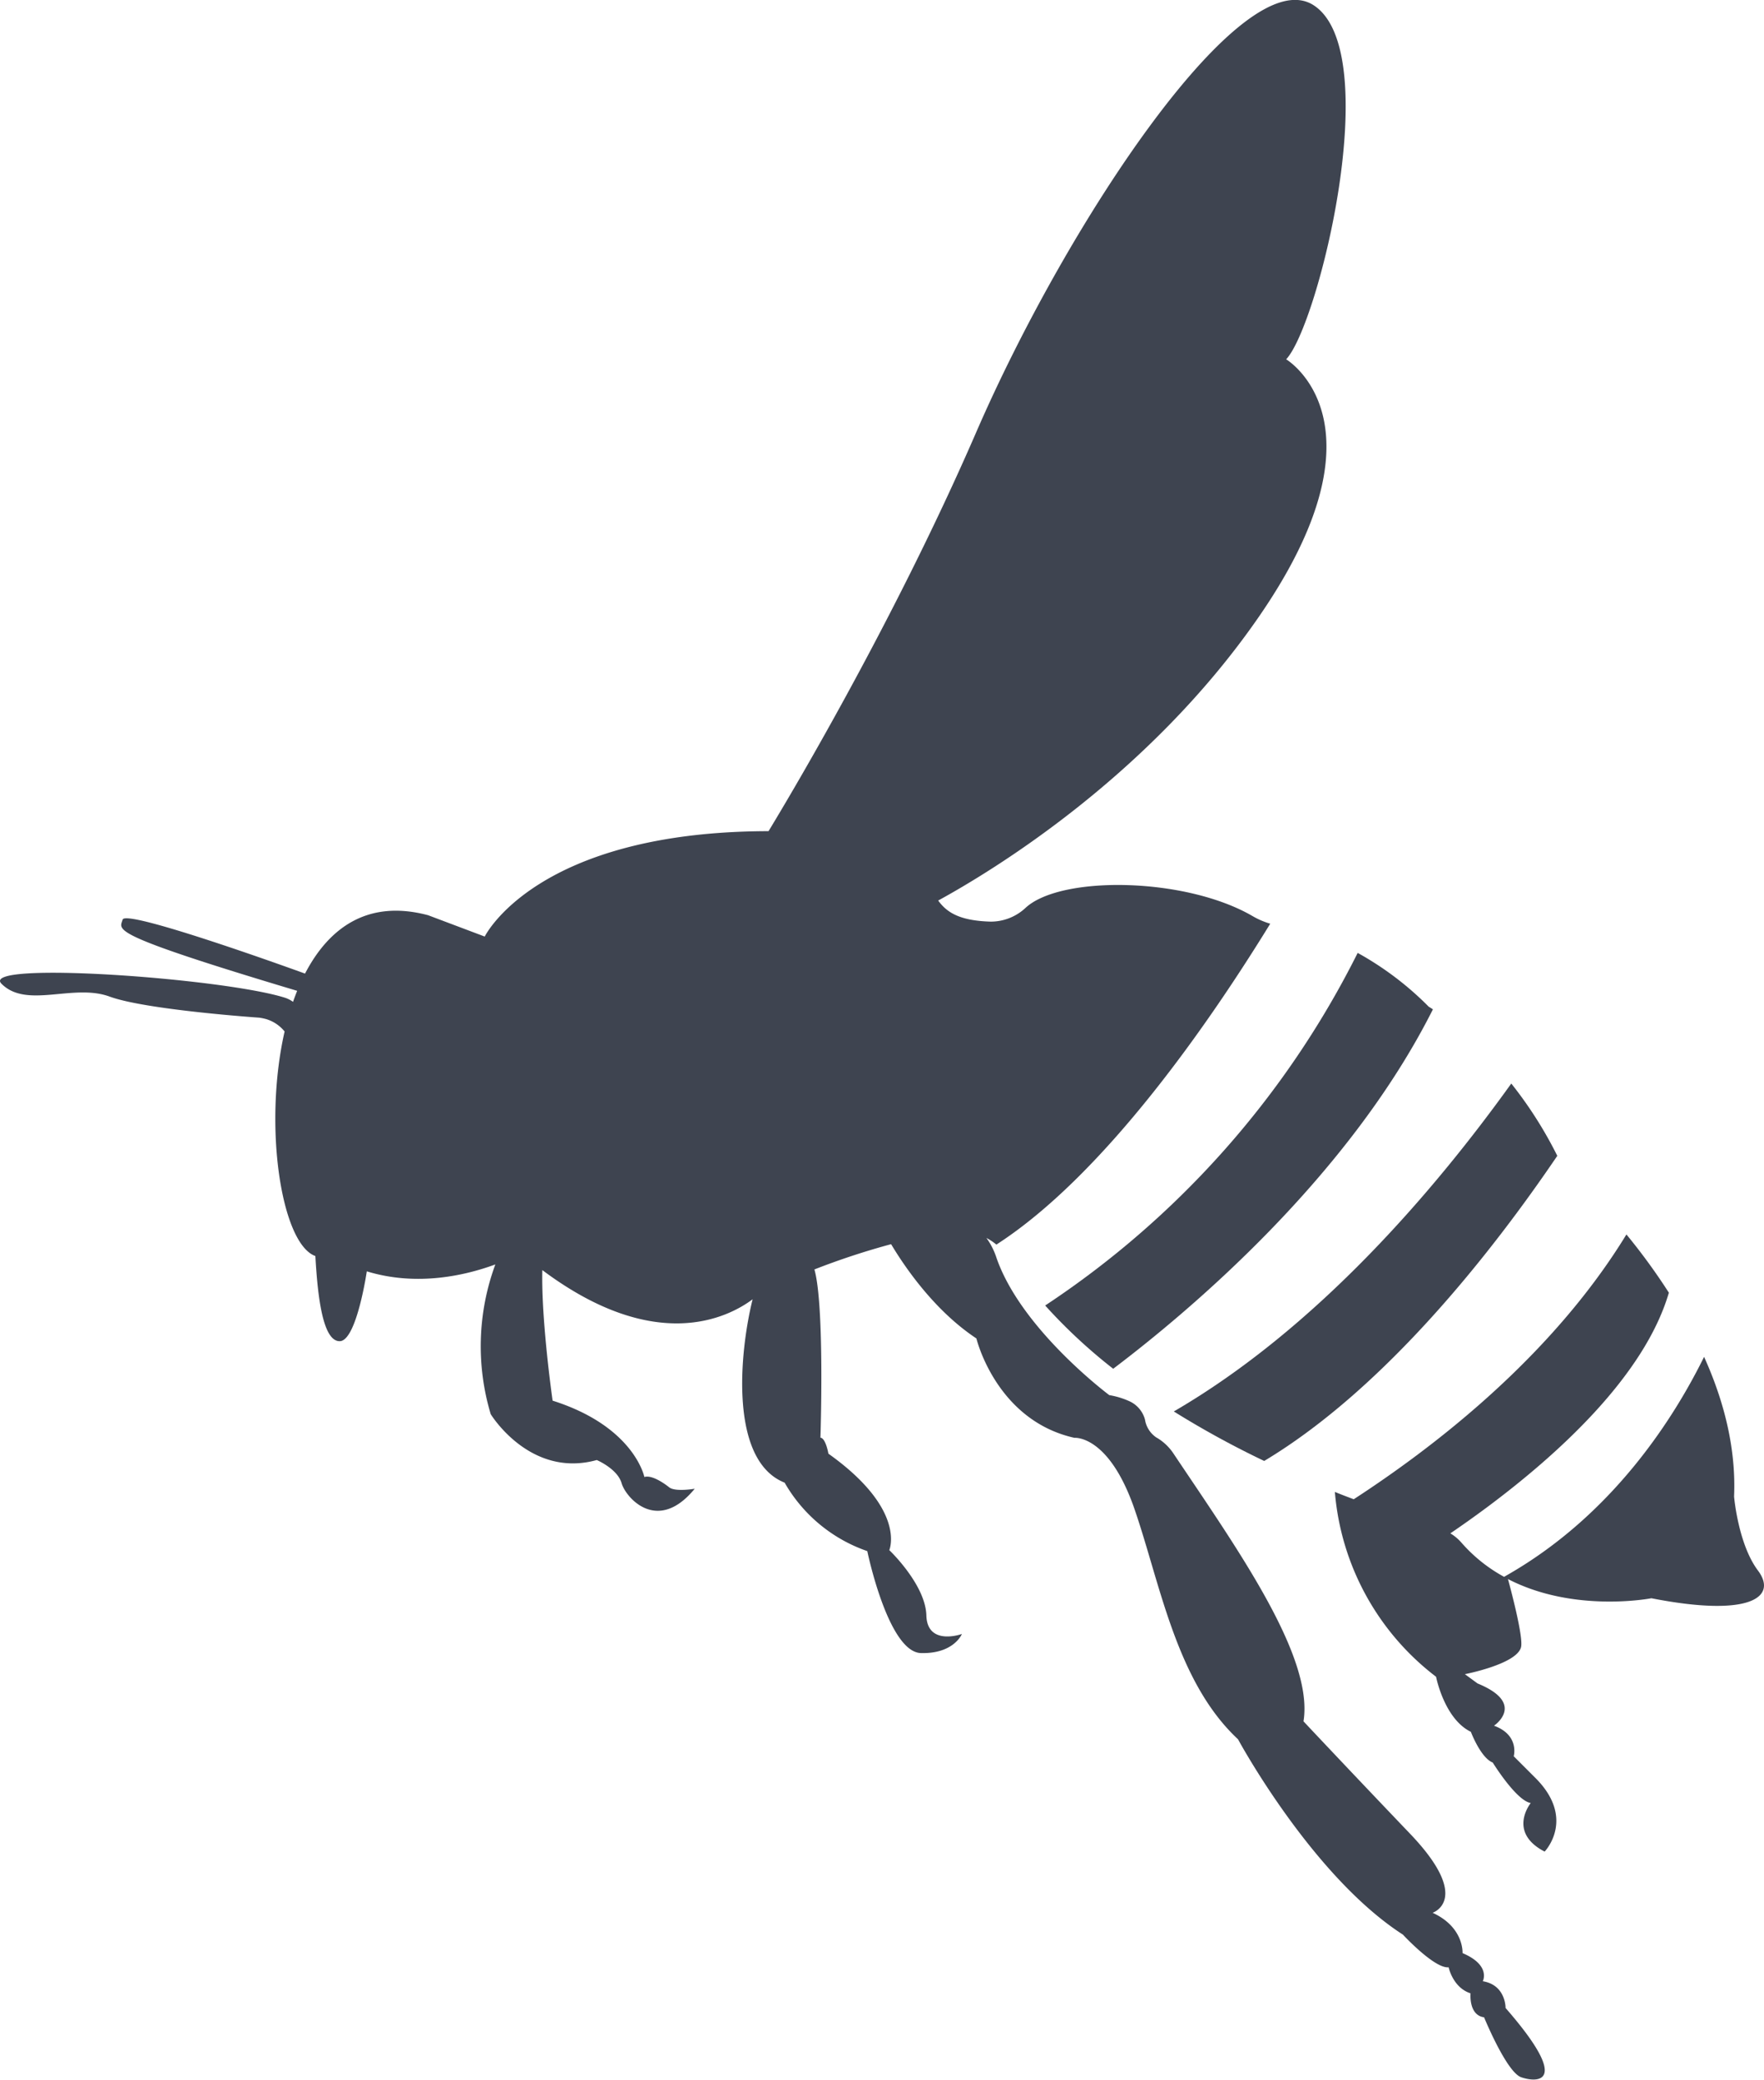
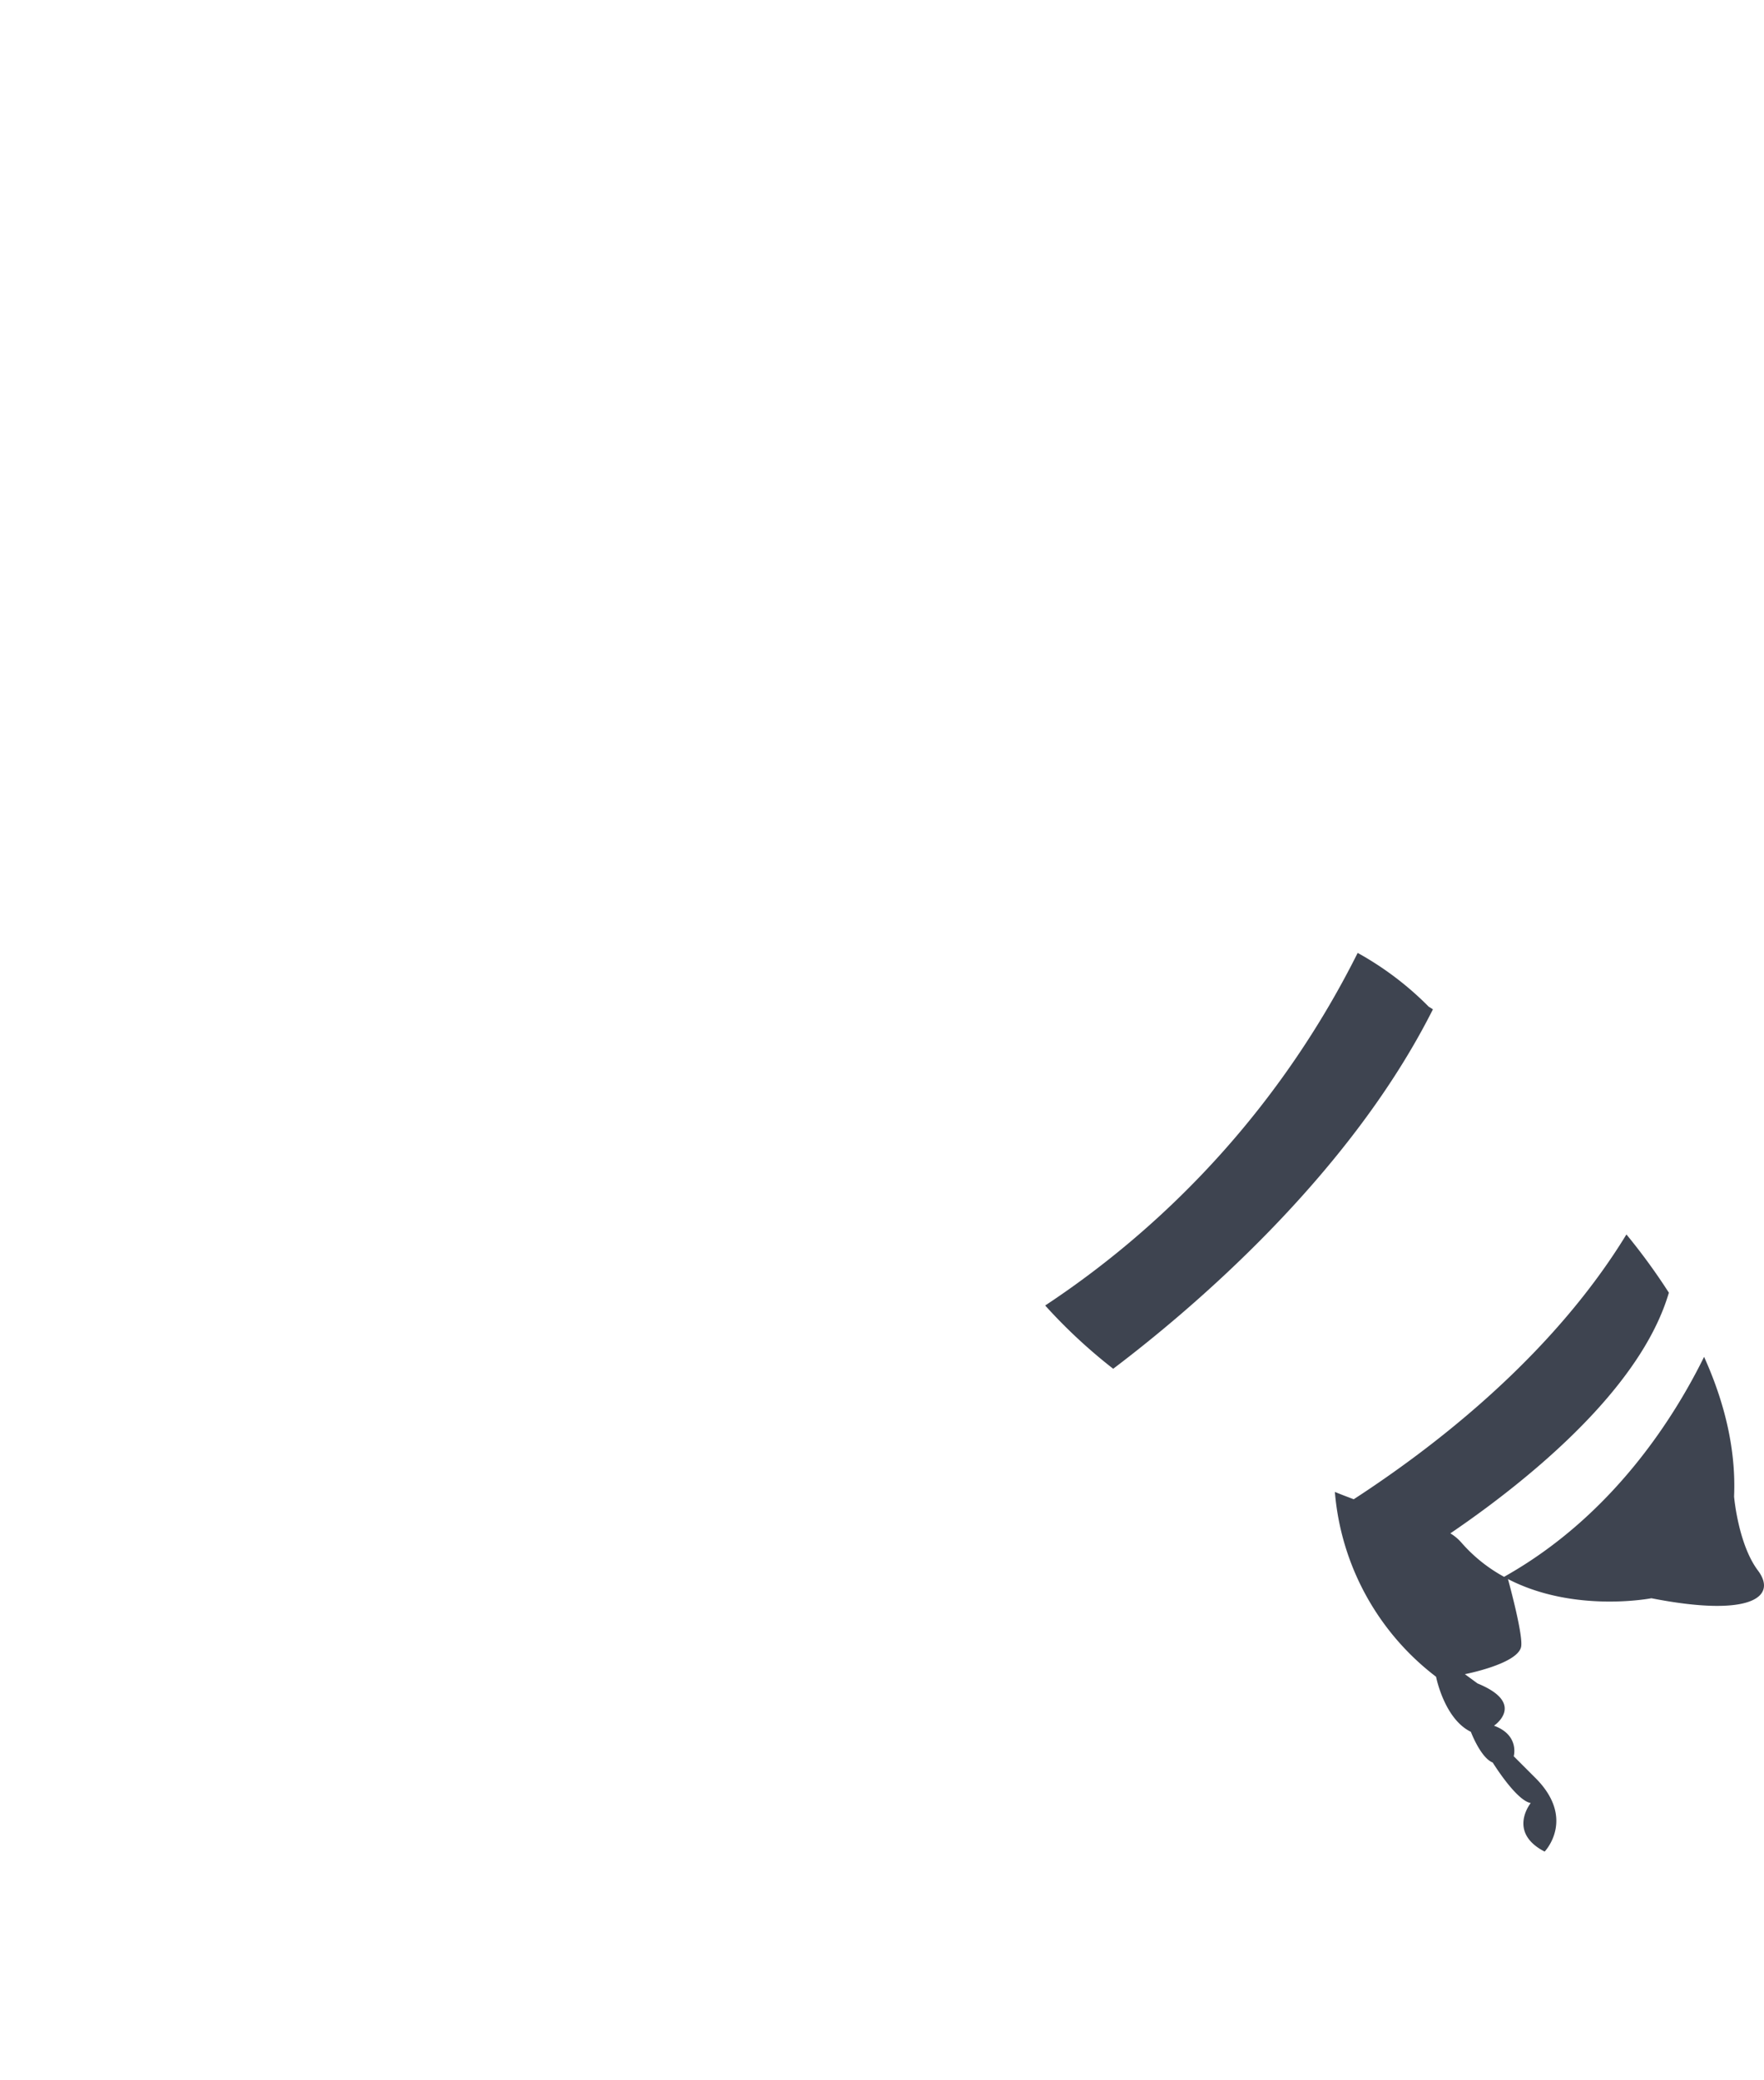
<svg xmlns="http://www.w3.org/2000/svg" id="Layer_1" data-name="Layer 1" viewBox="0 0 380.69 448.69">
  <defs>
    <style>.cls-1{fill:#3e4450;}</style>
  </defs>
  <path class="cls-1" d="M225.56,281.66a115,115,0,0,0,14.68,13.65c16.54-12.51,50.77-41.3,69-77.55l-.91-.57A67.33,67.33,0,0,0,293,205.59,196.56,196.56,0,0,1,225.56,281.66Z" />
-   <path class="cls-1" d="M253.32,304.52a198.39,198.39,0,0,0,19.51,10.68c26.55-15.93,49.79-46,63.25-65.83a88.35,88.35,0,0,0-9.93-15.6C309.72,256.67,284.28,286.53,253.32,304.52Z" />
  <path class="cls-1" d="M379.4,338.86c-4.3-5.7-5.17-16-5.17-16,.46-10.58-2.28-20.84-6.47-30.12-6.59,13.37-19.78,34.09-42.5,47.08l-.66.38a33.39,33.39,0,0,1-9.21-7.38,9.94,9.94,0,0,0-2.39-2c2.43-1.65,5.15-3.57,8.05-5.73,14.74-11,33.77-28,39.11-46.19A132.42,132.42,0,0,0,351,266.33c-14,22.91-35.08,40.73-52,52.52-2.38,1.66-4.67,3.2-6.85,4.61-1.31-.49-2.67-1-4.07-1.58a55.91,55.91,0,0,0,21.84,39.88s1.75,9.08,7.51,11.88c0,0,2.1,5.59,4.72,6.63,0,0,5.06,8.21,8.2,8.73,0,0-5.1,6.29,3,10.48,0,0,6.92-7.16-2.16-16.06l-4.51-4.51s1.31-4.56-4.26-6.59c0,0,7.09-4.76-3.55-9.12l-2.73-2s11.16-2.15,12.11-5.8c.42-1.61-1-8-2.81-14.72,14.3,7.4,30.95,4.14,30.95,4.14C377.69,349,383.66,344.57,379.4,338.86Z" />
-   <path class="cls-1" d="M320,427.45s1.83-3.44-4.37-6.07c0,0,.37-5.57-6.46-8.7,0,0,8.69-2.87-4.86-17.05s-23-24.25-23-24.25c2.27-14.09-14.48-37.49-28.21-58a11,11,0,0,0-3.6-3.28,5.72,5.72,0,0,1-2.4-3.83,6.09,6.09,0,0,0-3.46-4A17.2,17.2,0,0,0,239.4,301S220.27,286.75,215,271.22a15.23,15.23,0,0,0-2.12-4.13h0a12.17,12.17,0,0,1,2.15,1.43c23.54-15.18,46.36-48.5,59.1-69.23a17.16,17.16,0,0,1-3.72-1.59c-14.42-8.45-41.27-8.87-49-1.91a11,11,0,0,1-7.57,3.05c-6.77-.18-9.52-2-11.37-4.55,11.5-6.28,45.29-26.68,69.1-61.07,29.09-42,6-55.7,6-55.7,7-7.46,21.38-66.15,6-76.34s-53.21,46.75-72.86,92c-18.22,42-41.57,80.75-44.85,86.14h0c-50.22.08-61.25,22.74-61.25,22.74l-12.21-4.6C79.43,194,71,200.11,65.83,210.05c-4.63-1.68-38.74-13.94-39.37-11.64s-3.64,3,37.67,15.36h0c-.31.78-.61,1.57-.89,2.38h0a6.23,6.23,0,0,0-1.74-.89c-13.41-4.24-66.22-8-61.16-3,5.44,5.44,15.46-.13,23.31,2.75s32.29,4.55,32.29,4.55a11.74,11.74,0,0,1,1.57.33,8.15,8.15,0,0,1,3.91,2.65c-4.64,20.43-.72,45.82,6.64,48.45.49,8.71,1.59,18.37,5.24,18.37s5.86-15.07,5.86-15.07c11,3.37,21.56.79,27.74-1.49a51,51,0,0,0-1,32.3S114.35,319,128.79,315c0,0,4.47,1.89,5.36,5s7.74,11,15.78,1.19c0,0-4.17.74-5.51-.3,0,0-3.42-2.83-5.36-2.23,0,0-2.17-10.89-19.8-16.47,0,0-2.48-17.21-2.22-28.17,24.4,18.27,40.07,10.26,45.38,6.3h0c-2.89,11.67-5,34.84,6.91,39.56a32.94,32.94,0,0,0,17.84,14.77s4.5,21.82,11.6,22,8.82-4.12,8.82-4.12-7.48,2.69-7.67-4-8-14.09-8-14.09,3.83-8.73-13.14-20.81c0,0-.57-3.35-1.72-3.45,0,0,.94-28.4-1.3-36.3h0a158.63,158.63,0,0,1,16.55-5.45h0c3.1,5.18,9.48,14.42,18.41,20.34,0,0,4.23,17.65,21.15,21.44,0,0,7.43-.73,13,15.46s9,37.18,22.31,49.58c0,0,15.89,29.45,35.58,42.14,0,0,6.84,7.39,9.87,7.05,0,0,.9,4.38,4.73,5.62,0,0-.45,4.72,2.92,5.17,0,0,4.83,11.81,8,12.93s11.25,1.8-3.37-14.95C324.93,433.24,325,428.26,320,427.45Z" />
</svg>